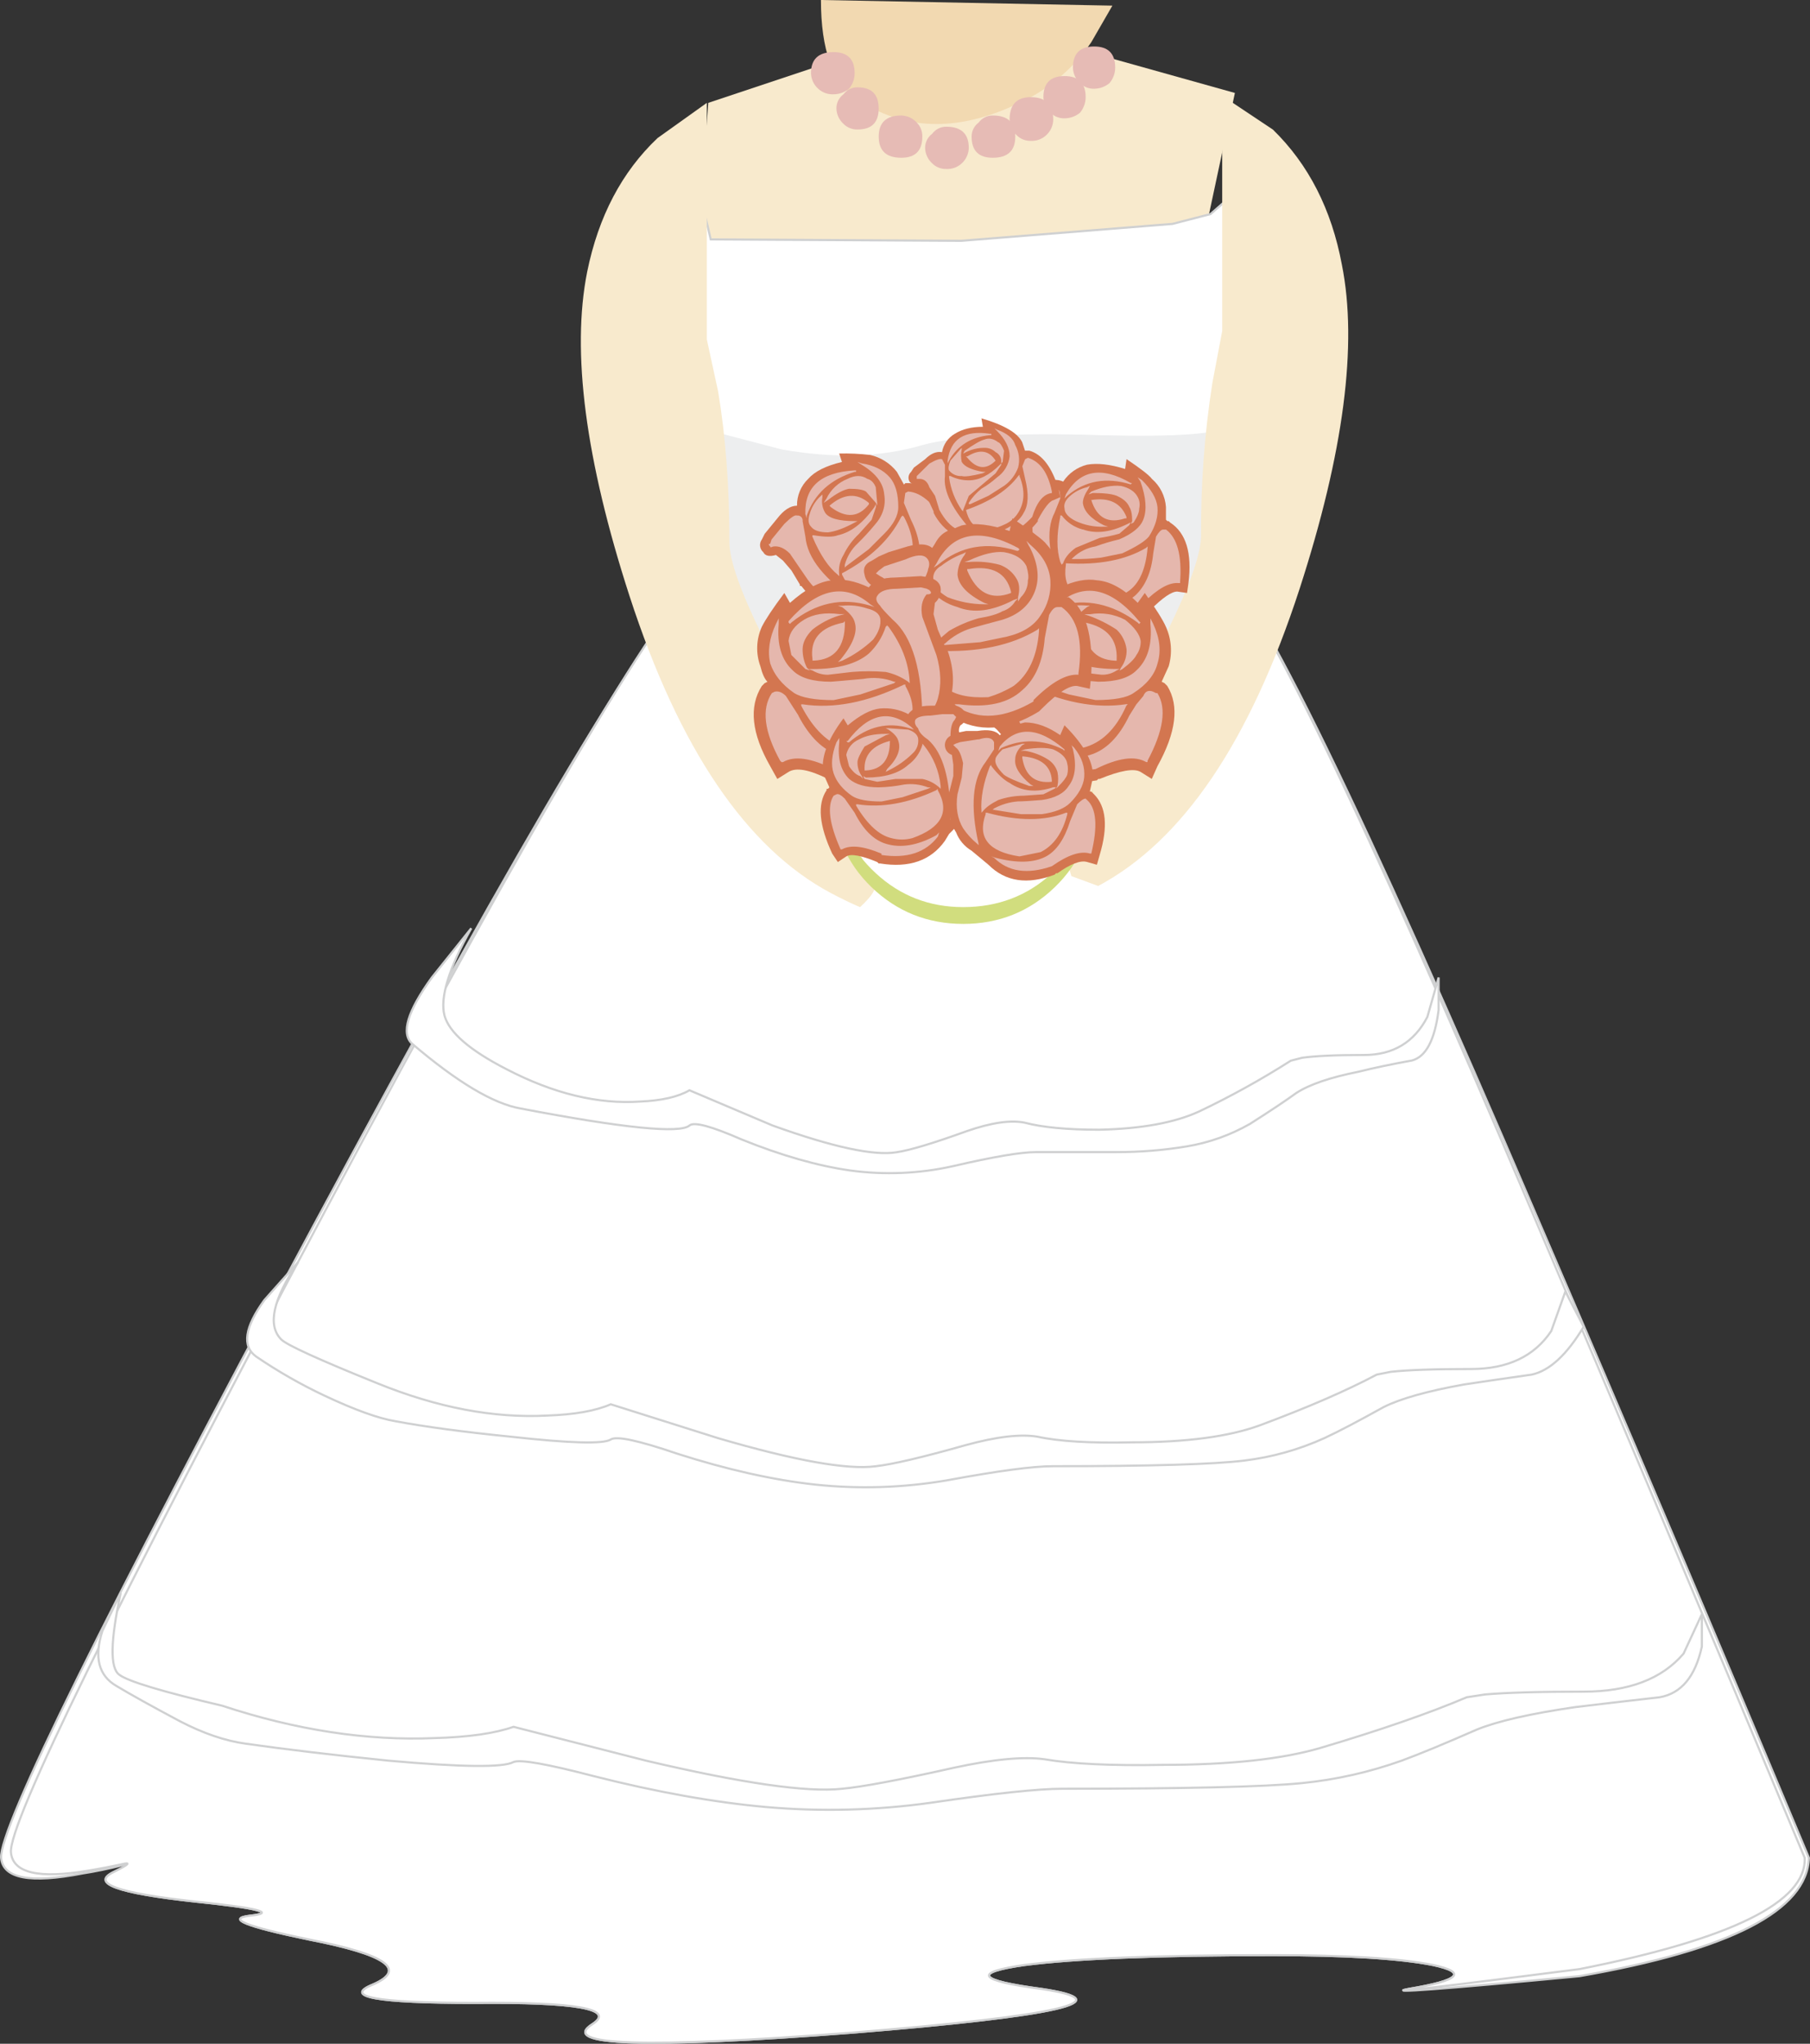
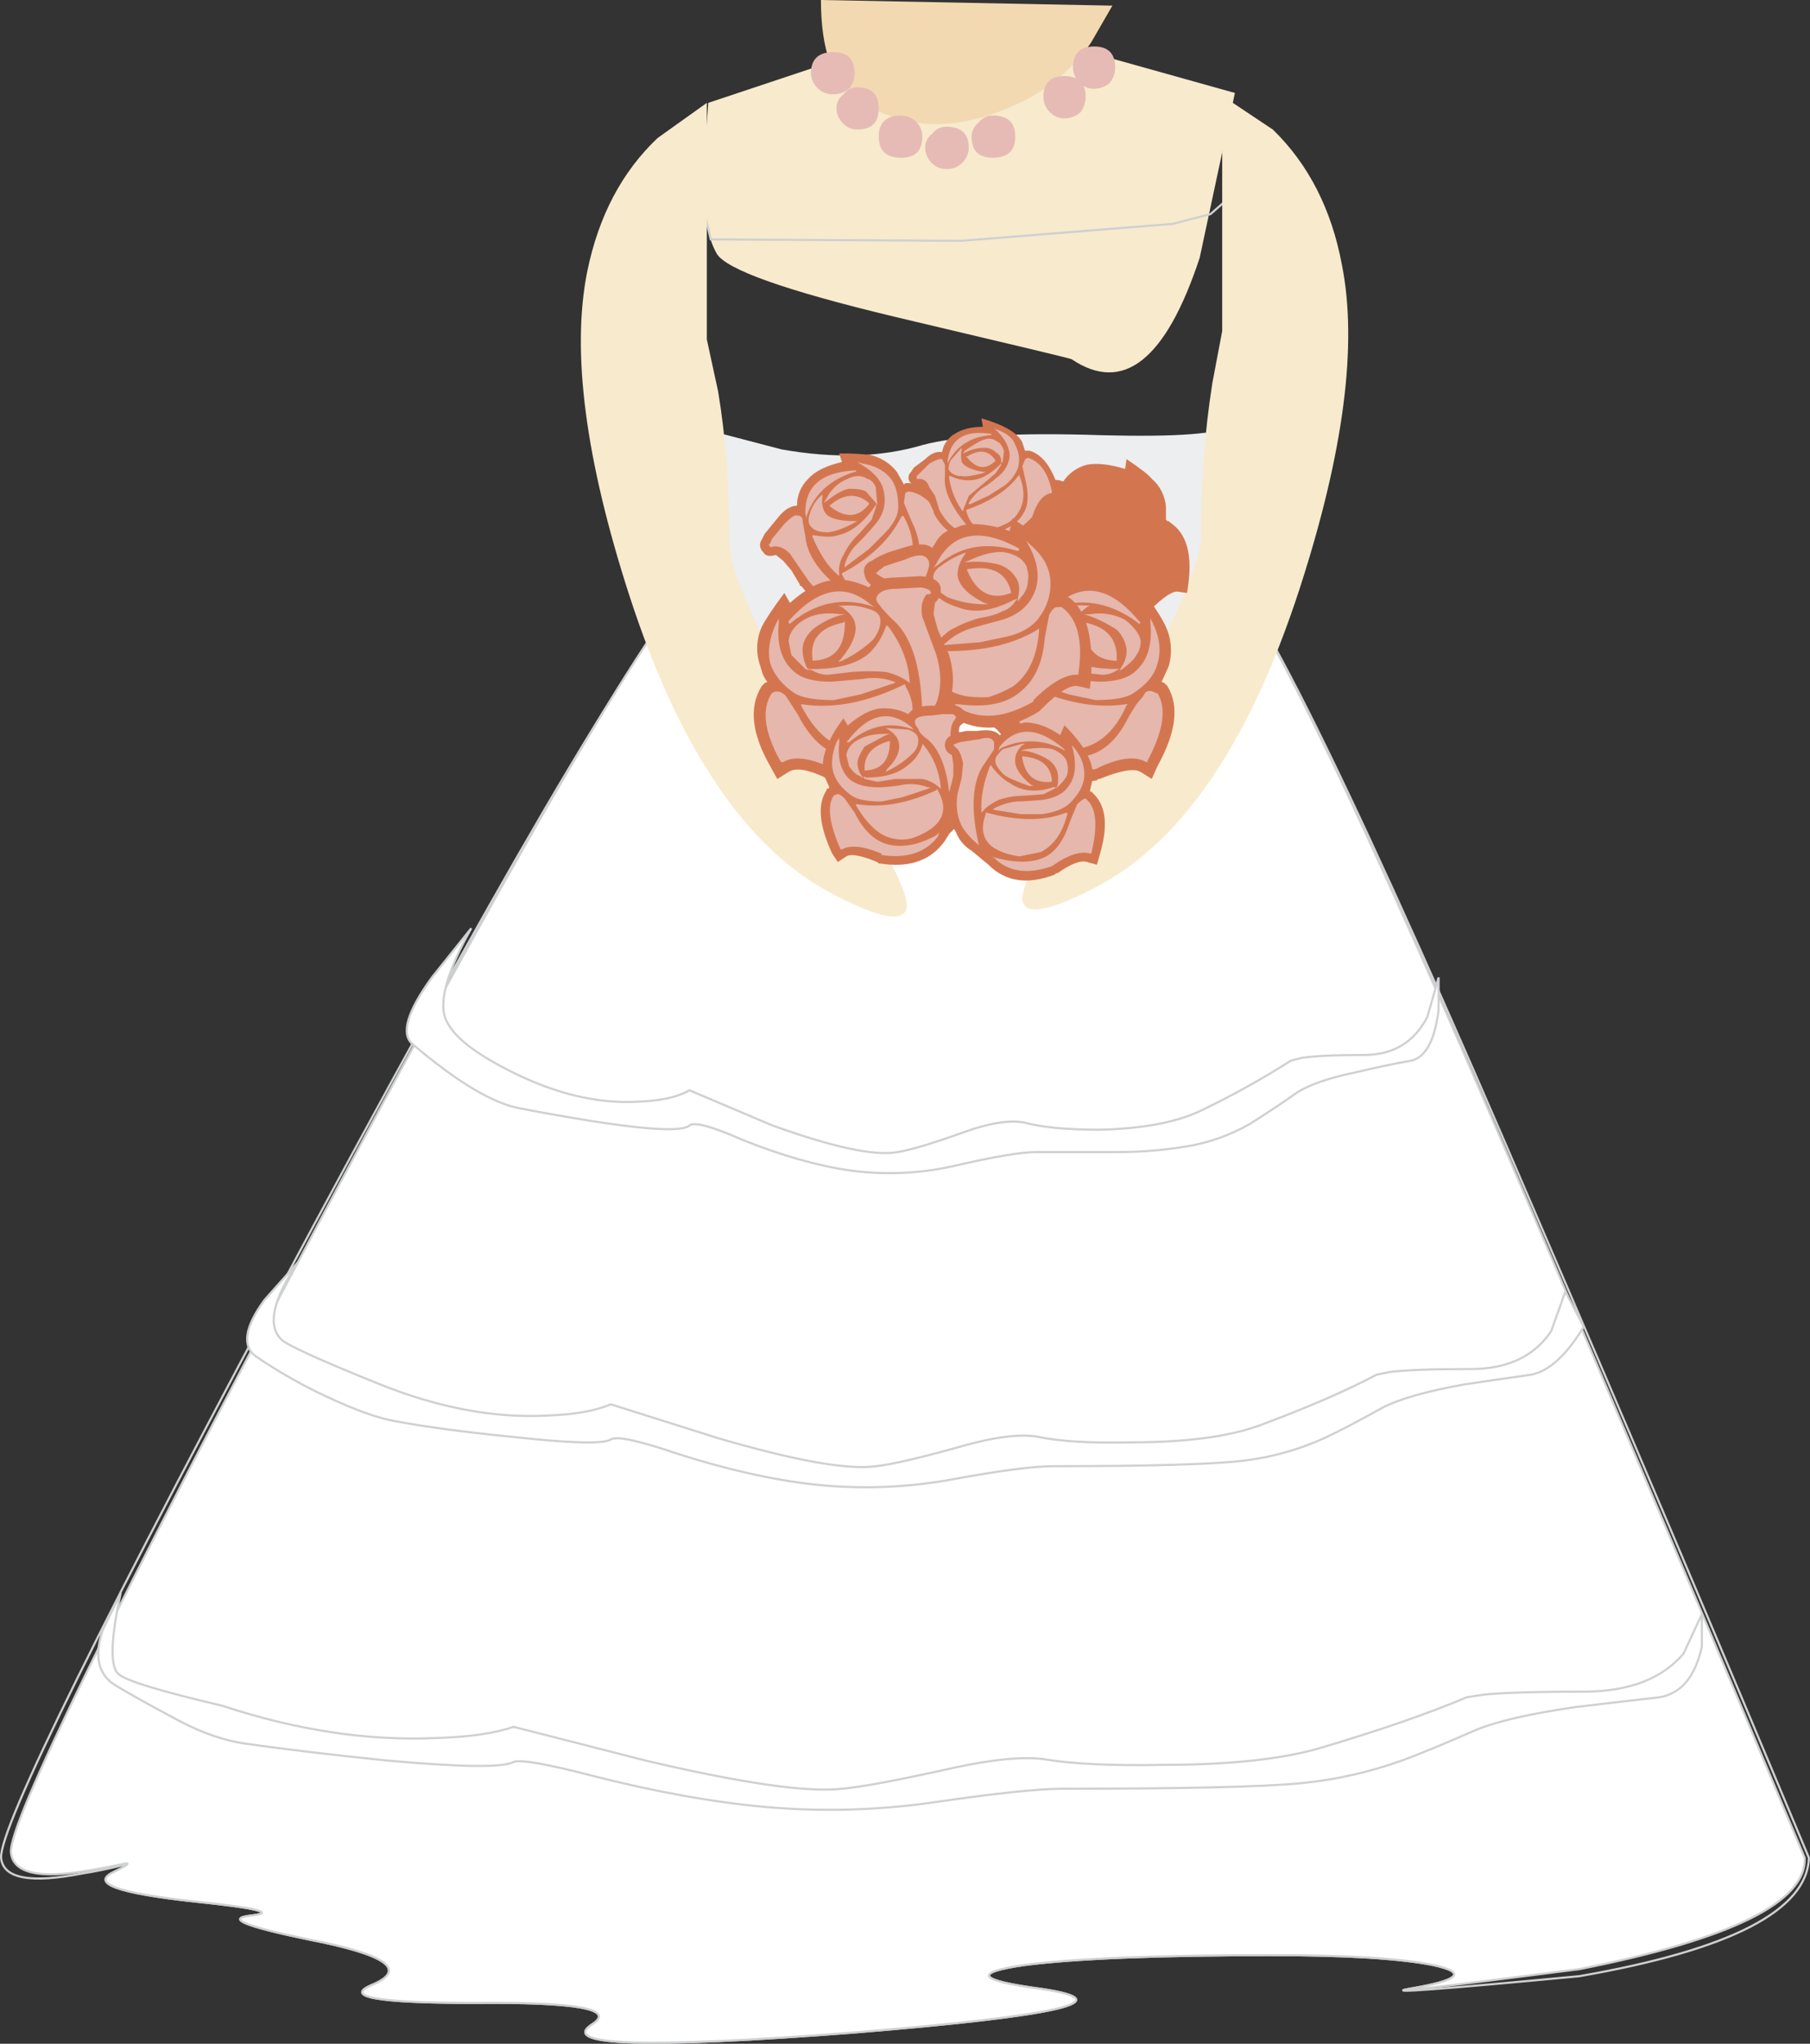
<svg xmlns="http://www.w3.org/2000/svg" version="1.0" id="Layer_1" x="0px" y="0px" viewBox="0 0 845.03 953.76" enable-background="new 0 0 845.03 953.76" xml:space="preserve">
  <rect x="0" y="0" width="845.03" height="953.76" fill="#333333" stroke="none" />
  <title>wedding1_0018</title>
  <path fill="#F8EACD" d="M330.68,48l-2,27.61c-0.873,20.16,1.1,34.403,5.92,42.73c4.38,7.447,32.207,17.307,83.48,29.58  c53.947,12.72,81.347,19.287,82.2,19.7c24.1,16.213,44.04,0.437,59.82-47.33l16.43-76.91L499,21.69l-101.27,3.95L330.68,48z" />
  <path fill="#F2D9B1" d="M519.34,2.63L383.27,0c0,23.227,5.477,38.56,16.43,46c21.913,14.9,46.893,15.777,74.94,2.63  c14.091-6.19,26.162-16.21,34.84-28.92L519.34,2.63z" />
-   <path fill="#FFFFFF" d="M565.35,99.91l-17.75,4.6L449,112.4l-117-0.66l-7.23-30.89l-7.89-1.31l-8.55,36.81  c-3.067,13.147-1.313,33.303,5.26,60.47c8.246,31.746,12.006,64.491,11.17,97.28c-18.84,12.713-78.217,111.973-178.13,297.78  C48.47,754.627-0.17,853,0.71,867c0.86,9.653,13.567,12.07,38.12,7.25c5.7-0.873,12.053-2.187,19.06-3.94  c3.067-0.44,1.533,0.657-4.6,3.29c-10.953,5.26,1.753,9.86,38.12,13.8c29.333,3.067,37.88,5.257,25.64,6.57  c-11.393,1.333-2.19,5.057,27.61,11.17c35.933,7.013,45.793,14.013,29.58,21c-14,5.693,1.777,8.543,47.33,8.55  c47.767-0.44,66.173,2.847,55.22,9.86c-15.773,10.08,24.763,11.393,121.61,3.94c96.847-7.887,126.207-14.68,88.08-20.38  c-29.8-3.947-32.43-7.67-7.89-11.17c23.667-3.067,62.23-4.6,115.69-4.6c34.62,0,59.6,1.533,74.94,4.6  c16.213,3.507,12.49,7.23-11.17,11.17c-11.833,2.193,14.68,0.22,79.54-5.92c70.54-12.24,106.25-30.637,107.13-55.19  c-43.813-104.727-86.323-204.853-127.53-300.38c-81.073-189.333-130.373-290.333-147.9-303c0.473-28.067,5.297-60.94,14.47-98.62  c5.26-23.227,3.947-42.507-3.94-57.84c-2.469-3.459-3.842-7.581-3.94-11.83v-4.6L565.35,99.91z" />
  <path fill="none" stroke="#CFD0D1" d="M565.16,99.9l10.52-9.2v4.6c0.098,4.249,1.471,8.371,3.94,11.83  c7.887,15.333,9.2,34.613,3.94,57.84c-9.2,37.687-14.02,70.553-14.46,98.6c17.527,12.707,66.827,113.707,147.9,303  c41.193,95.553,83.7,195.697,127.52,300.43c-0.873,24.54-36.587,42.947-107.14,55.22c-64.853,6.133-91.367,8.107-79.54,5.92  c23.667-3.947,27.387-7.66,11.16-11.14c-15.333-3.067-40.313-4.6-74.94-4.6c-53.46,0-92.023,1.533-115.69,4.6  c-24.54,3.507-21.91,7.23,7.89,11.17c38.127,5.7,8.767,12.493-88.08,20.38c-96.847,7.447-137.383,6.133-121.61-3.94  c10.953-7.073-7.447-10.377-55.2-9.91c-45.573,0-61.35-2.85-47.33-8.55c16.213-7.013,6.353-14.013-29.58-21  c-29.8-6.133-39.003-9.857-27.61-11.17c12.273-1.333,3.727-3.523-25.64-6.57c-36.373-3.947-49.083-8.547-38.13-13.8  c6.133-2.627,7.667-3.723,4.6-3.29c-7.013,1.753-13.367,3.067-19.06,3.94c-24.527,4.8-37.23,2.38-38.11-7.26  c-0.873-14,47.77-112.38,145.93-295.14c99.913-185.807,159.29-285.063,178.13-297.77c0.837-32.792-2.923-65.541-11.17-97.29  c-6.573-27.167-8.327-47.323-5.26-60.47l8.55-36.81l7.89,1.31l7.23,30.89l117,0.66l98.6-7.89L565.16,99.9z" />
  <path fill="#FFFFFF" d="M569.3,262.27l-238-2v3.29c-19.253,12.727-79.057,113.307-179.41,301.74  C53.297,750.667,4.437,850.363,5.31,864.39c0.873,9.64,12.923,12.49,36.15,8.55c5.26-0.873,10.957-1.97,17.09-3.29  c2.627-0.44,0.873,0.873-5.26,3.94c-10.953,5.26,1.753,9.86,38.12,13.8c29.333,3.067,37.88,5.257,25.64,6.57  c-11.393,1.333-2.19,5.057,27.61,11.17c35.933,7.013,45.793,14.013,29.58,21c-14,5.693,1.777,8.543,47.33,8.55  c47.767-0.44,66.173,2.847,55.22,9.86c-15.773,10.08,24.763,11.393,121.61,3.94c96.847-7.887,126.207-14.68,88.08-20.38  c-29.8-3.947-32.43-7.67-7.89-11.17c23.667-3.067,62.23-4.6,115.69-4.6c34.62,0,59.6,1.533,74.94,4.6  c16.213,3.507,12.49,7.23-11.17,11.17c-11.833,2.193,14.68-0.873,79.54-9.2c70.993-14,106.05-31.31,105.17-51.93  c-43.84-104.707-86.133-204.823-126.88-300.35C635.247,376.873,586.387,275.863,569.3,263.59v-1.31V262.27z" />
  <path fill="none" stroke="#CFD0D1" d="M569.1,262.26v1.31c17.093,12.273,65.953,113.273,146.58,303  c40.76,95.553,83.05,195.697,126.87,300.43c0.873,20.593-34.183,37.903-105.17,51.93c-64.853,8.327-91.367,11.393-79.54,9.2  c23.667-3.94,27.387-7.65,11.16-11.13c-15.333-3.067-40.313-4.6-74.94-4.6c-53.46,0-92.023,1.533-115.69,4.6  c-24.54,3.507-21.91,7.23,7.89,11.17c38.127,5.7,8.767,12.493-88.08,20.38c-96.847,7.447-137.383,6.133-121.61-3.94  c10.953-7.073-7.447-10.377-55.2-9.91c-45.573,0-61.35-2.85-47.33-8.55c16.213-7.013,6.353-14.013-29.58-21  c-29.8-6.133-39.003-9.857-27.61-11.17c12.273-1.333,3.727-3.523-25.64-6.57c-36.373-3.947-49.083-8.547-38.13-13.8  c6.133-3.067,7.887-4.38,5.26-3.94c-6.133,1.333-11.83,2.43-17.09,3.29c-23.227,3.947-35.277,1.097-36.15-8.55  c-0.873-14,47.987-113.693,146.58-299.08c100.367-188.467,160.19-289.053,179.47-301.76v-3.29L569.1,262.26z" />
  <path fill="#EDEEEF" d="M334.63,201.8l-1.31,82.82l21.68,40.1c47.767,4.38,74.28,5.913,79.54,4.6  c65.293-11.833,104.077-21.913,116.35-30.24c8.767-6.133,16.873-26.073,24.32-59.82c7.013-33.74,6.793-47.323-0.66-40.75  c-4.82,3.947-24.76,5.48-59.82,4.6c-39.88-1.333-67.927,0.2-84.14,4.6c-19.28,5.693-41.19,6.36-65.73,2L334.63,201.8z" />
  <path fill="#F8EACD" d="M330,48l-23,16.42c-16.667,15.773-27.623,36.59-32.87,62.45c-7.42,37.247-0.84,87.64,19.74,151.18  c23.227,71.427,54.56,117.66,94,138.7c23.227,12.267,35.06,14.24,35.5,5.92c0-6.133-7-20.8-21-44  c-41.22-67.113-61.83-108.98-61.83-125.6c0-25.853-1.753-49.297-5.26-70.33L330,158.42V48z" />
  <path fill="#F8EACD" d="M594.27,60.47L570.61,44.7v109.77L566,178.79c-3.659,23.487-5.418,47.23-5.26,71  c0,17.093-20.597,58.943-61.79,125.55c-14.46,23.227-21.69,37.893-21.69,44c0.44,8.327,12.273,6.353,35.5-5.92  c39.44-21.033,70.773-67.267,94-138.7c20.593-63.54,27.167-113.937,19.72-151.19C621.66,97.71,610.923,76.69,594.27,60.47z" />
  <path fill="#E6BBB5" d="M399,34.18c0-6.573-3.287-9.86-9.86-9.86c-7.013,0-10.52,3.287-10.52,9.86c0.08,2.773,1.304,5.39,3.38,7.23  c1.946,1.804,4.541,2.739,7.19,2.59c2.643-0.005,5.201-0.935,7.23-2.63C398.088,39.345,399,36.803,399,34.18z" />
  <path fill="#E6BBB5" d="M410.22,50.61c0-6.573-3.287-9.86-9.86-9.86c-2.583-0.028-5.025,1.18-6.57,3.25  c-2.085,1.537-3.308,3.98-3.29,6.57c0.057,2.76,1.247,5.374,3.29,7.23c1.734,1.745,4.111,2.697,6.57,2.63  C406.933,60.457,410.22,57.183,410.22,50.61z" />
  <path fill="#E6BBB5" d="M430.6,63.76c0.075-2.455-0.866-4.831-2.6-6.57c-1.856-2.043-4.47-3.233-7.23-3.29  c-7.013,0-10.52,3.287-10.52,9.86s3.507,9.86,10.52,9.86C427.323,73.62,430.6,70.333,430.6,63.76z" />
  <path fill="#E6BBB5" d="M452.29,69c0-6.573-3.507-9.86-10.52-9.86c-2.59-0.018-5.033,1.205-6.57,3.29  c-2.085,1.537-3.308,3.98-3.29,6.57c0.057,2.76,1.247,5.374,3.29,7.23c1.734,1.745,4.111,2.697,6.57,2.63  c2.665,0.154,5.278-0.789,7.23-2.61C451.048,74.389,452.238,71.767,452.29,69z" />
  <path fill="#E6BBB5" d="M474,63.76c0-6.573-3.507-9.86-10.52-9.86c-2.59-0.018-5.033,1.205-6.57,3.29  c-2.085,1.537-3.308,3.98-3.29,6.57c0,6.573,3.287,9.86,9.86,9.86C470.493,73.62,474,70.333,474,63.76z" />
-   <path fill="#E6BBB5" d="M491.73,55.87c0-7.013-3.507-10.52-10.52-10.52c-6.573,0-9.86,3.507-9.86,10.52  c0.057,2.76,1.247,5.374,3.29,7.23c1.734,1.745,4.111,2.697,6.57,2.63c2.668,0.149,5.281-0.801,7.23-2.63  C490.483,61.244,491.673,58.63,491.73,55.87z" />
  <path fill="#E6BBB5" d="M506.85,45.36c0-6.573-3.287-9.86-9.86-9.86c-6.573,0-9.86,3.287-9.86,9.86  c0.057,2.76,1.247,5.374,3.29,7.23c1.736,1.748,4.118,2.7,6.58,2.63c2.643-0.005,5.201-0.935,7.23-2.63  C505.921,50.56,506.848,48.002,506.85,45.36z" />
  <path fill="#E6BBB5" d="M520.65,31.55c0-6.573-3.287-9.86-9.86-9.86c-6.573,0-9.86,3.287-9.86,9.86  c0.051,2.761,1.242,5.378,3.29,7.23c1.734,1.745,4.111,2.697,6.57,2.63c2.636-0.01,5.187-0.94,7.21-2.63  C519.702,36.754,520.64,34.196,520.65,31.55z" />
-   <path fill="#FFFFFF" d="M487.13,370.73L399,379.28l1.31,12.49c1.753,8.767,4.163,14.683,7.23,17.75  c2.627,2.627,1.313,6.57-3.94,11.83c-6.573,6.133-10.08,10.517-10.52,13.15c-0.44,5.26,6.133,11.177,19.72,17.75  c14.359,6.889,30.075,10.483,46,10.52c14.46,0,27.827-8.107,40.1-24.32l13.8-25l-12.49-4.6c-3.067-9.64-4.6-16.64-4.6-21  c0-2.627-1.313-6.133-3.94-10.52L487.13,370.73z" />
  <path fill="#D37650" d="M485.16,225.46l-8.55,2.63l-2.63,2c-1.698,1.206-2.685,3.178-2.63,5.26c0.873,2.193,2.187,3.507,3.94,3.94  c0.873,0.44,1.75,1.753,2.63,3.94l0.66,5.92l-0.65,7.85v0.66c0.658,6.488,3.168,12.649,7.23,17.75c1.753,2.193,4.82,4.603,9.2,7.23  l5.92,2.63l3.29,2c10.08,6.133,20.817,5.467,32.21-2l0.66-0.66h0.66c5.7-5.693,9.863-8.543,12.49-8.55l4.6,0.66l0.66-4.6  c1.753-14-1.097-23.423-8.55-28.27l-0.66-0.66H545l-0.66-0.66v-5.92c-0.349-5.084-2.714-9.818-6.57-13.15  c-1.333-1.753-5.277-4.82-11.83-9.2l-0.66,4.6c-7.013-2.193-12.93-2.86-17.75-2c-4.577,1.145-8.561,3.959-11.17,7.89  C493.713,223.47,489.98,223.707,485.16,225.46z" />
-   <path fill="#E5B7AD" d="M525.91,241.9v-0.66c-2.627-6.573-8.103-9.203-16.43-7.89c2.627,8.327,7.887,11.177,15.78,8.55h0.66   M523.29,226.78c-3.947-0.44-8.547,0.437-13.8,2.63l-1.31,1.31l2-0.66c5.26,0,8.983,0.437,11.17,1.31  c3.067,1.333,5.04,3.087,5.92,5.26c0.873,1.333,1.31,3.523,1.31,6.57l-0.66,1.31l1.31-0.66c1.753-2.627,2.63-4.817,2.63-6.57  c0.435-1.775,0.2-3.648-0.66-5.26c-1.333-2.627-3.963-4.38-7.89-5.26 M504.25,282.63l2,1.31c8.327,4.82,17.53,3.943,27.61-2.63  c6.573-6.573,12.05-9.64,16.43-9.2h0.66v-0.66c0.873-12.267-1.317-20.373-6.57-24.32H543c-0.873,0-1.97,1.097-3.29,3.29l-1.31,7.89  c-0.873,8.767-3.723,15.34-8.55,19.72c-5.26,4.38-13.147,6.133-23.66,5.26l-2-0.66 M497.62,262.91v0.66  c-1.747,11.847,4.837,17.323,19.75,16.43c3.27-0.774,6.383-2.107,9.2-3.94c5.26-3.507,8.327-10.3,9.2-20.38V255l-0.66,0.66  c-9.64,5.693-22.13,8.103-37.47,7.23 M500.27,260.89h0.66c4.393,0.071,8.786-0.149,13.15-0.66l9.86-2  c6.573-3.067,10.737-5.697,12.49-7.89c3.067-4.82,4.38-9.42,3.94-13.8c-0.44-3.947-2.85-8.11-7.23-12.49l-2-1.31l1.31,2  c2.627,7.447,3.063,13.363,1.31,17.75c-1.333,3.507-5.057,6.573-11.17,9.2c-3.776,0.881-7.496,1.987-11.14,3.31  c-3.955,0.659-7.62,2.492-10.52,5.26l-0.66,0.66 M505.53,247.12c-3.934-1.015-7.409-3.33-9.86-6.57H495v0.66  c-1.753,8.327-1.753,15.327,0,21l0.66,1.31l0.66-0.66c0.873-2.627,2.847-5.037,5.92-7.23l11.17-4.6c3.108-0.459,6.182-1.127,9.2-2  l4.6-3.94l0.66-1.31l-1.31,0.66c-7.887,3.947-14.887,4.823-21,2.63 M505.56,234.58c0-1.753,0.877-3.943,2.63-6.57l0.66-1.31  l-1.31,0.66c-3.219,0.731-6.174,2.337-8.54,4.64c-1.753,1.753-2.42,3.507-2,5.26c0,2.193,1.753,4.167,5.26,5.92  c4.121,1.883,8.622,2.783,13.15,2.63h2l-2-0.66c-6.133-3.067-9.42-6.573-9.86-10.52 M497,232.63l1.31-1.31  c8.327-7.013,18.187-8.767,29.58-5.26l0.66-0.66h-0.66c-13.587-7.887-23.667-6.133-30.24,5.26l-0.66,2 M478.58,232l-2,1.31  c-1.333,0-1.553,0.437-0.66,1.31l1.31,0.66c2.193,0.873,3.727,3.283,4.6,7.23l0.66,15.12c0.873,6.573,2.847,11.613,5.92,15.12  c2.118,2.576,4.824,4.607,7.89,5.92l0.66,0.66v-1.31c-7.447-17.527-8.98-30.453-4.6-38.78l2.63-6.57c0-2.193-0.22-3.507-0.66-3.94  c-0.873-0.873-3.503-0.653-7.89,0.66L478.58,232z" />
  <path fill="#D37650" d="M424.68,225.46h-2l-0.66,0.66l-3.29-5.92c-3.133-3.987-7.544-6.774-12.49-7.89  c-4.799-0.555-9.631-0.775-14.46-0.66l1.31,3.94c-7.447,1.753-12.707,4.383-15.78,7.89c-3.392,3.274-5.278,7.806-5.21,12.52  c-3.067,0-6.133,1.973-9.2,5.92l-5.9,7.21l-1.31,2.63c-1.357,1.844-1.07,4.421,0.66,5.92c0.873,1.753,2.847,2.19,5.92,1.31  l3.29,2.63l3.94,4.6l3.94,6.57v0.66h0.66c4.38,5.693,9.42,9.417,15.12,11.17c3.793,1.249,7.804,1.699,11.78,1.32l5.92-0.66h3.94  c11.393,0,20.157-6.353,26.29-19.06l0.66-0.66c1.333-8.327,3.523-12.927,6.57-13.8l4.6-2l-2.63-4.6  C440.67,232.467,433.447,225.9,424.68,225.46z" />
  <path fill="#E5B7AD" d="M393.13,267.53v0.66c5.26,10.953,13.807,12.05,25.64,3.29c2.766-1.929,4.841-4.695,5.92-7.89  c2.627-6.573,1.75-14.023-2.63-22.35l-0.66-0.66l-0.66,0.66C415.48,251.76,406.277,260.523,393.13,267.53 M377.35,270.82  c3.281,4.545,7.868,7.984,13.15,9.86c3.12,1.32,6.592,1.552,9.86,0.66H401l-0.66-0.66c-15.333-10.08-23.44-20.16-24.32-30.24  l-1.31-7.23c0.185-1.268-0.694-2.445-1.962-2.63c-0.222-0.032-0.447-0.032-0.668,0c-0.873-0.44-2.847,0.873-5.92,3.94l-5.92,7.23  l-0.66,2c-0.873,0-0.873,0.437,0,1.31c0,0.44,0.437,0.44,1.31,0c2.627-0.44,5.257,0.657,7.89,3.29l8.55,12.49 M408.88,235.34  l-0.66,1.31c-5.26,7.447-10.957,11.83-17.09,13.15c-2.193,0.873-5.917,0.873-11.17,0h-0.66v0.66  c3.507,8.327,7.45,14.243,11.83,17.75l0.66,0.66v-0.66c-0.402-3.205,0.303-6.451,2-9.2c1.775-3.708,4.227-7.052,7.23-9.86l5.92-6.57  l2-5.92v-1.31 M387.25,236.01l0.66,0.66c7.013,5.26,12.93,4.823,17.75-1.31v-0.66C399.967,229.88,393.83,230.317,387.25,236.01   M385.25,239.3c-1.309-2.168-1.775-4.741-1.31-7.23v-1.31l-1.33,1.24c-2.189,2.189-3.774,4.907-4.6,7.89  c-0.873,2.627-0.653,4.6,0.66,5.92c1.333,1.753,3.963,2.63,7.89,2.63c3.507-0.44,7.67-1.973,12.49-4.6l1.31-0.66H399  c-7.447,0-12.047-1.313-13.8-3.94 M399.66,219.52H399c-15.773,0.873-23.44,7.667-23,20.38l0.66,2v-1.31  c3.56-10.087,11.007-16.88,22.34-20.38h0.66v-0.66 M422.66,230.07l-0.66,4.6l3.29,7.89c3.947,7.887,5.043,14.887,3.29,21  c-2.193,6.573-8.11,12.05-17.75,16.43l-1.31,0.66h1.31c10.08,0,17.747-5.477,23-16.43c0.873-8.767,3.723-14.243,8.55-16.43  l0.66-0.66c-6.133-11.393-12.487-17.31-19.06-17.75l-1.31,0.66 M419.38,236.61c0-6.133-1.313-10.733-3.94-13.8  c-3.067-3.507-7.45-5.697-13.15-6.57l-2-0.66l2,1.31c6.573,3.947,10.08,8.547,10.52,13.8c0.873,5.26-0.66,10.08-4.6,14.46  c-2.48,2.985-5.113,5.839-7.89,8.55c-2.84,2.681-4.889,6.092-5.92,9.86v1.31l0.66-0.66l10.52-7.89l7.23-7.23  c4.38-4.38,6.57-8.543,6.57-12.49 M409.52,235.94v-1.31l-0.66-7.23c-0.873-2.193-2.187-3.507-3.94-3.94  c-2.627-1.753-5.693-1.753-9.2,0c-4.334,1.707-7.858,4.995-9.86,9.2l-1.31,2l2-1.31c3.947-3.067,7.233-4.82,9.86-5.26  c3.947,0,6.577,0.437,7.89,1.31l4.6,5.26L409.52,235.94z" />
  <path fill="#D37650" d="M458.21,195.23l0.66,3.94c-5.26,0-9.643,1.097-13.15,3.29c-3.131,1.84-5.296,4.962-5.92,8.54  c-2.627-0.44-5.257,0.657-7.89,3.29l-5.26,3.94l-1.31,2c-1.294,1.177-1.571,3.107-0.66,4.6c1.191,1.274,2.856,1.998,4.6,2l2,2  l4.6,9.86v0.66c2.196,4.389,5.622,8.045,9.86,10.52l8.55,2.63h4.6l2.63,0.66c8.767,1.753,16.433-1.533,23-9.86v-0.66  c3.067-5.693,5.477-8.76,7.23-9.2L495,232l-0.66-3.29c-3.067-10.52-7.667-16.657-13.8-18.41h-2l-1.31-3.94  C475.077,202.007,468.737,198.297,458.21,195.23z" />
  <path fill="#E5B7AD" d="M451.63,213H451l0.66,0.66c4.38,5.26,8.763,5.697,13.15,1.31c-3.067-4.82-7.45-5.487-13.15-2 M449,209  l-0.66,0.66l-4.6,5.26c-0.873,2.193-1.093,3.727-0.66,4.6c1.416,1.803,3.633,2.788,5.92,2.63c1.333,0.44,4.62,0.003,9.86-1.31  l1.31-0.66h-1.31c-5.26-0.873-8.547-2.407-9.86-4.6c-0.44-1.949-0.44-3.971,0-5.92V209 M462.15,203.08h0.66v-0.66h-0.66  c-11.833-1.753-18.407,2.41-19.72,12.49v1.31l0.66-1.31C447.037,207.897,453.39,203.953,462.15,203.08 M464.15,199.79l1.31,1.31  c3.947,3.947,5.92,7.89,5.92,11.83c-0.462,3.985-2.62,7.578-5.92,9.86c-2.227,1.992-4.649,3.755-7.23,5.26  c-2.325,1.846-4.325,4.066-5.92,6.57v0.66h0.66l8.55-3.94l7.23-4.6c3.008-2.116,5.299-5.099,6.57-8.55  c0.914-3.53,0.442-7.277-1.32-10.47c-0.873-3.067-3.723-5.477-8.55-7.23l-1.31-0.66 M467.43,216.92v-0.66l-0.66,0.66  c-4.82,4.82-9.64,7.23-14.46,7.23c-2.968,0.016-5.897-0.67-8.55-2h-0.66v0.66c0.756,5.454,2.777,10.656,5.9,15.19l0.66,0.66V238  l2.63-6.57l12.49-10.52l2.63-3.94 M466.1,206.45c-2.193-1.753-4.383-2.19-6.57-1.31c-1.753,0.44-4.82,2.193-9.2,5.26l-0.66,1.31  L451,211c2.653-1.331,5.582-2.016,8.55-2c1.954-0.085,3.856,0.638,5.26,2c1.738,0.848,2.781,2.672,2.63,4.6v0.66l0.66-0.66  l0.66-5.26c-0.873-2.193-1.75-3.507-2.63-3.94 M477.3,217.57l1.31,5.92c1.753,7.013,1.533,12.273-0.66,15.78  c-2.193,4.38-7.453,7.887-15.78,10.52h-1.31l1.31,0.66c6.573,0.873,13.147-2.193,19.72-9.2c2.193-7.013,5.26-10.737,9.2-11.17v-0.66  c-1.753-8.767-5.477-14.027-11.17-15.78l-1.31,0.66l-1.31,3.29 M475.99,222.19v-0.66l-0.66,0.66C470.49,228.73,462.38,234,451,238  c2.193,9.2,8.33,11.39,18.41,6.57c2.441-1.144,4.497-2.971,5.92-5.26c3.067-4.82,3.287-10.517,0.66-17.09 M439.84,214.33  c-0.873-0.44-2.847,0.227-5.92,2l-5.92,5.85v1.31h1.31c2.193,0,3.727,1.313,4.6,3.94l2.63,3.94l2,6.57  c2.627,4.82,5.477,7.887,8.55,9.2c2.179,1.322,4.681,2.014,7.23,2h0.66l-0.66-0.66c-9.64-10.52-14.023-19.283-13.15-26.29v-5.26  L439.84,214.33z" />
-   <path fill="#D1DD7E" d="M491.07,407.54c-11.38,10.52-25.183,15.78-41.41,15.78c-15.773,0-29.357-5.26-40.75-15.78  c-11.833-10.953-18.187-24.1-19.06-39.44l-0.66,3.9c0,16.667,5.917,30.69,17.75,42.07c11.833,11.38,26.077,17.077,42.73,17.09  c16.667,0,30.91-5.697,42.73-17.09s17.733-25.417,17.74-42.07v-3.9C508.82,383.88,502.463,397.027,491.07,407.54z" />
  <path fill="#D37650" d="M481.87,269.5l-11.17-0.66l-4.6,0.66c-3.067,0.873-4.82,2.407-5.26,4.6c-0.44,2.627,0.657,5.037,3.29,7.23  c0.876,1.644,0.876,3.616,0,5.26c0.137,2.563-0.565,5.101-2,7.23c-0.774,3.27-2.107,6.383-3.94,9.2v0.66  c-3.067,8.767-3.287,16.873-0.66,24.32c1.116,4.946,3.903,9.357,7.89,12.49l5.26,5.92l2.63,4.6  c8.327,11.833,21.253,16.217,38.78,13.15l0.66-0.66h0.66c9.64-3.947,15.993-5.043,19.06-3.29l5.26,3.29l2.63-5.92  c8.767-15.773,10.3-28.263,4.6-37.47l-1.31-1.31l-1.31-0.66l3.29-7.23c1.759-6.098,1.294-12.622-1.31-18.41  c-1.333-3.067-4.62-8.327-9.86-15.78l-3.29,4.6c-6.573-6.573-12.927-10.08-19.06-10.52c-4.82-0.873-10.517,0.223-17.09,3.29  C492.827,271.03,488.443,269.5,481.87,269.5z" />
  <path fill="#E5B7AD" d="M476.61,345.75l1.31,2c7.013,9.64,18.187,13.363,33.52,11.17c10.52-5.26,18.407-6.357,23.66-3.29h0.66V355  c7.447-14,8.98-24.517,4.6-31.55h-0.66l-1.31-0.66c-2.193-0.873-3.727-0.207-4.6,2l-3.29,3.94l-3.29,5.26  c-4.807,10.007-10.937,16.12-18.39,18.34c-8.767,2.627-18.847,0.873-30.24-5.26l-2-1.31 M493.7,282l-2,1.31l2.63-0.66  c12.707-3.507,24.977-0.877,36.81,7.89l0.66,0.66l0.66-0.66l-0.66-0.66C518.673,274.107,505.973,271.48,493.7,282 M477.92,319.47  v0.66c-7.447,13.14-2.42,22.763,15.08,28.87c4.117,0.876,8.373,0.876,12.49,0c8.767-2.193,15.56-8.767,20.38-19.72l0.66-0.66h-0.66  c-14.46,2.193-30.237-0.873-47.33-9.2h-0.66 M481.82,318.11l1.31,0.66l15.87,5.29l12.49,2.63c8.767,0,14.683-1.097,17.75-3.29  c6.133-3.947,9.857-8.547,11.17-13.8c1.753-5.693,1.087-11.83-2-18.41l-1.31-2.63v2.63c0.873,9.64-1.317,16.87-6.57,21.69  c-3.507,3.507-9.423,5.26-17.75,5.26c-0.44,0-5.26-0.437-14.46-1.31c-5.066-0.937-10.291-0.484-15.12,1.31h-1.31 M486.49,291.85  l-0.66,0.66c-6.147,8.327-9.423,16.873-9.83,25.64l-0.66,0.66l1.31-0.66c2.193-2.193,5.7-3.727,10.52-4.6  c5.251-0.439,10.529-0.439,15.78,0l11.17,1.31c2.563,0.137,5.101-0.565,7.23-2l1.31-0.66h-1.31c-11.833,0-20.597-2.41-26.29-7.23  c-3.507-2.627-6.357-6.79-8.55-12.49v-0.66 M500.97,290.51c0.873-2.193,3.063-4.603,6.57-7.23l1.31-0.66h-1.31  c-4.23-0.397-8.497,0.072-12.54,1.38c-3.067,0.873-4.82,2.407-5.26,4.6c-0.873,3.507,0.223,6.793,3.29,9.86  c2.193,2.627,6.793,5.913,13.8,9.86l2,0.66l-1.31-1.31c-5.26-7.447-7.45-13.143-6.57-17.09 M506.87,290.58l-0.66-0.66v0.66  c0,11.393,4.82,17.31,14.46,17.75h0.66v-0.66C521.77,298.47,516.95,292.773,506.87,290.58 M506.21,286.64l2,0.66  c4.632,1.652,9.047,3.858,13.15,6.57c2.54,2.451,4.163,5.698,4.6,9.2c0.14,3.069-0.789,6.091-2.63,8.55l-0.66,1.31l1.31-0.66  c3.507-2.627,5.697-4.817,6.57-6.57c1.374-1.909,2.077-4.219,2-6.57c-0.44-3.067-2.85-6.353-7.23-9.86  c-5.036-2.666-10.813-3.59-16.43-2.63h-2.63 M481.94,274.81l-11.17-0.66l-3.29,0.66l-1.31,0.66l1.31,2c2.193,2.193,2.86,5.7,2,10.52  c-0.038,2.751-0.723,5.454-2,7.89l-3.94,9.86c-3.067,7.447-3.287,14.24-0.66,20.38c1.218,4.216,3.477,8.057,6.57,11.17l0.66,0.66  v-1.31c0-23.667,4.6-39.443,13.8-47.33l5.92-6.57c1.333-2.193,1.77-3.727,1.31-4.6c-0.92-2.253-4.01-3.38-9.27-3.38L481.94,274.81z" />
  <path fill="#D37650" d="M435.2,255.7c-2.627-2.193-7.227-2.193-13.8,0l-6.57,2l-4.6,2l-3.29,2c-3.067,1.333-4.163,3.523-3.29,6.57  c0.44,2.627,2.193,4.6,5.26,5.92c0.44,0,1.317,1.533,2.63,4.6l0.66,7.23c0.878,3.228,0.878,6.632,0,9.86v1.31  c0.873,8.767,3.723,16.217,8.55,22.35c3.459,3.438,7.45,6.295,11.82,8.46l7.23,3.29l4.6,3.29c12.267,7.447,25.85,6.57,40.75-2.63  l1.31-1.31c7.447-7.447,12.923-10.953,16.43-10.52l5.92,1.31l0.66-6.57c0.873-18.407-2.633-30.457-10.52-36.15h-1.31l-0.66-0.66  h-1.31l0.66-7.89c-0.873-6.133-3.723-11.83-8.55-17.09c-2.193-2.193-7.233-5.917-15.12-11.17l-1.31,5.92  c-8.767-3.067-16.217-3.943-22.35-2.63C442.867,247.377,438.267,250.88,435.2,255.7z" />
  <path fill="#E5B7AD" d="M489.76,287.25l-2,10.52c-0.873,10.953-4.38,19.06-10.52,24.32c-6.573,6.133-16.433,8.323-29.58,6.57h-2  L447,330c10.08,6.133,21.913,5.257,35.5-2.63v-0.66c8.327-8.327,15.327-12.27,21-11.83v-0.68c2.193-15.333-0.437-25.63-7.89-30.89  h-2c-1.333,0-2.647,1.313-3.94,3.94 M485.07,294.48v-1.31l-0.66,0.66c-12.267,7.447-28.043,10.733-47.33,9.86h-0.66v0.66  c-1.753,14.9,6.58,21.9,25,21c4.149-1.249,8.123-3.016,11.83-5.26c7.013-5.26,10.957-13.807,11.83-25.64 M480.56,255  c4.38,8.327,5.047,15.777,2,22.35c-2.627,5.693-7.447,9.637-14.46,11.83c-6.573,1.753-11.393,3.067-14.46,3.94  c-4.669,1.406-8.946,3.882-12.49,7.23l-1.31,0.66h1.31l16.43-1.31l12.42-2.59c7.447-1.753,12.707-5.04,15.78-9.86  c3.374-4.786,4.998-10.588,4.6-16.43c-0.44-6.133-3.507-11.61-9.2-16.43l-2-2l1.31,2.63 M452.22,265.54h-0.66v0.66  c4.433,10.533,11.247,14.047,20.44,10.54v-0.66c-2.193-8.767-8.767-12.273-19.72-10.52 M450.28,262.27h2  c4.859-0.399,9.751,0.044,14.46,1.31c3.335,1.17,6.136,3.502,7.89,6.57c1.333,2.193,1.553,5.043,0.66,8.55v2l1.31-2  c2.139-2.063,3.33-4.919,3.29-7.89c0.44-1.333,0.22-3.523-0.66-6.57c-1.753-3.507-5.26-5.697-10.52-6.57  c-4.38-0.44-9.857,0.873-16.43,3.94L450.28,262.27 M434.5,275.42l-0.66-0.66v0.66c-3.067,10.08-3.067,19.283,0,27.61l0.66,1.31V303  c1.333-2.193,4.183-5.043,8.55-8.55c4.33-2.552,8.967-4.541,13.8-5.92c5.26-0.873,8.983-1.97,11.17-3.29  c2.473-0.752,4.581-2.39,5.92-4.6l1.31-1.31l-2,0.66c-10.08,5.26-18.843,6.357-26.29,3.29c-4.853-1.335-9.2-4.081-12.49-7.89   M439.07,264.22c-2.627,1.753-3.723,3.943-3.29,6.57c0,2.627,2.19,5.257,6.57,7.89c5.467,2.164,11.29,3.29,17.17,3.32h2l-2-0.66  c-7.887-3.947-12.05-8.33-12.49-13.15c0.095-3.338,1.247-6.559,3.29-9.2l0.66-1.31l-1.31,0.66c-3.792,1.416-7.341,3.414-10.52,5.92   M435.86,264.92l2-1.31c10.52-8.767,22.79-10.957,36.81-6.57h0.66l0.66-0.66l-0.66-0.66c-18-9.64-30.71-7.23-38.13,7.23l-1.31,2   M412.89,264.29l-2.63,2l-1.31,1.31l2,1.31c3.067,1.333,5.04,4.183,5.92,8.55l1.31,8.55l-0.66,10.52  c0.688,6.994,3.433,13.626,7.89,19.06c2.547,3.441,5.945,6.16,9.86,7.89l1.31,0.66l-0.66-1.31c-9.2-21.473-11.173-37.907-5.92-49.3  c2.193-4.38,3.29-7.01,3.29-7.89c0.873-2.193,0.653-3.947-0.66-5.26c-1.753-1.753-5.04-1.533-9.86,0.66L412.89,264.29z" />
  <path fill="#D37650" d="M429.94,268.85l-11.83,0.66c-6.133,0-10.297,1.533-12.49,4.6c-6.573-3.067-12.27-4.163-17.09-3.29  c-5.7,0.44-12.273,3.947-19.72,10.52l-2.63-4.6c-5.26,7.013-8.767,12.273-10.52,15.78c-2.62,5.814-2.857,12.423-0.66,18.41  c0.873,3.507,1.97,5.917,3.29,7.23l-1.31,0.66l-1.31,1.31c-6.133,9.64-4.82,22.13,3.94,37.47l3.29,5.92l5.26-3.29  c3.507-2.193,9.643-1.097,18.41,3.29h0.66l1.31,0.66c17.093,3.067,30.02-1.317,38.78-13.15l2.63-4.6l5.26-5.92  c3.416-3.618,6.092-7.867,7.88-12.51c2.627-7.447,2.407-15.553-0.66-24.32l-0.66-0.66l-3.94-9.2l-2-7.23l0.66-5.26  c2.054-1.803,3.046-4.529,2.63-7.23c-0.44-2.193-2.193-3.727-5.26-4.6L429.94,268.85z" />
  <path fill="#E5B7AD" d="M394.45,290.54v-0.66l-0.66,0.66c-10.953,2.193-15.773,7.89-14.46,17.09v0.66H380  c9.64-0.44,14.46-6.357,14.46-17.75 M405,284c-3.8-1.297-7.838-1.744-11.83-1.31h-2l2,0.66c3.507,2.627,5.48,5.037,5.92,7.23  c1.333,4.38-0.857,10.077-6.57,17.09l-1.31,1.31l2-0.66c5.312-2.499,10.193-5.828,14.46-9.86c2.627-3.507,3.723-6.793,3.29-9.86  c-0.44-2.193-2.413-3.727-5.92-4.6 M372.83,334l-5.92-9.2c-1.753-1.753-3.507-2.42-5.26-2l-1.31,0.66  c-4.893,7.413-3.603,17.927,3.87,31.54l0.66,0.66h0.66c5.26-3.067,13.147-1.97,23.66,3.29c15.333,2.193,26.507-1.53,33.52-11.17  l1.31-2l-2,1.31c-12.267,6.133-22.347,7.887-30.24,5.26c-7.447-2.193-13.8-8.33-19.06-18.41 M374.72,328.68h-0.66v0.66  c5.7,10.953,12.493,17.527,20.38,19.72c4.372,0.439,8.778,0.439,13.15,0c17.527-6.133,22.567-15.773,15.12-28.92v-0.66h-0.66  C404.957,327.807,389.18,330.873,374.72,328.68 M363.55,288.58l-1.31,2.63c-3.067,6.573-3.943,12.71-2.63,18.41  c1.753,5.26,5.477,9.86,11.17,13.8c3.507,2.193,9.643,3.29,18.41,3.29l12.49-2.63l15.78-5.26l0.66-0.66h-0.66  c-4.603-1.779-9.61-2.24-14.46-1.33c-9.64,0.873-14.68,1.31-15.12,1.31c-8.327,0-14.243-1.753-17.75-5.26  c-5.26-4.82-7.45-12.05-6.57-21.69v-2.63 M414.17,291.85l-0.66,0.66c-1.548,4.756-4.26,9.049-7.89,12.49  c-5.693,4.82-14.457,7.23-26.29,7.23h-2l2,0.66c2.179,1.322,4.681,2.014,7.23,2l11.17-1.31c5.251-0.439,10.529-0.439,15.78,0  c3.782,0.804,7.362,2.369,10.52,4.6l0.66,0.66v-0.66c-0.46-8.787-3.75-17.343-9.87-25.67l-0.66-0.66 M375.38,289.22  c-4.38,2.627-6.79,5.913-7.23,9.86l1.31,6.57l6.57,6.57l2,0.66l-0.66-0.66l-0.66-0.66c-1.331-2.653-2.016-5.582-2-8.55  c0-3.067,1.533-6.133,4.6-9.2c3.718-2.948,7.954-5.176,12.49-6.57l2.63-0.66h-2.63c-6.573-0.873-12.05,0.003-16.43,2.63   M368.14,290.52l0.66,0.66l0.66-0.66c11.393-9.2,23.663-11.83,36.81-7.89l2,0.66l-2-1.31c-11.833-10.08-24.54-7.45-38.12,7.89v0.66   M429.94,274.1l-11.17,0.66c-4.82,0-7.887,1.097-9.2,3.29c-0.873,1.333-0.437,2.867,1.31,4.6c0.44,0.873,2.413,3.063,5.92,6.57  c9.2,7.887,13.8,23.663,13.8,47.33v1.31l0.66-0.66c3.507-4.38,5.697-8.103,6.57-11.17c1.753-6.133,1.533-12.927-0.66-20.38  l-6.57-17.75c-0.873-4.38-0.207-7.887,2-10.52c2.193,0,2.63-0.667,1.31-2l-1.31-0.66L429.94,274.1z" />
  <path fill="#D37650" d="M452.29,355.61l-3.94-12.49c-0.879-1.407-0.879-3.193,0-4.6c2.193-1.333,2.86-3.087,2-5.26  c0-1.753-1.313-3.067-3.94-3.94l-3.29-0.66l-3.94,0.66h-4.6c-5.26,0-8.767,1.313-10.52,3.94c-4.039-2.124-8.605-3.037-13.15-2.63  c-4.38,0.44-9.42,3.07-15.12,7.89l-2-3.29c-7.86,10.513-10.927,19.28-9.2,26.3l2.63,5.92l-0.66,0.66h-0.66v0.66  c-4.38,6.573-3.503,16.433,2.63,29.58l2.63,3.94l3.94-2.63c2.193-1.333,7.013-0.457,14.46,2.63l0.66,0.66h0.66  c13.587,2.193,23.667-1.313,30.24-10.52l2-3.29l4.6-4.6c2.72-2.776,4.748-6.154,5.92-9.86c1.753-5.26,1.533-11.397-0.66-18.41  L452.29,355.61z" />
  <path fill="#E5B7AD" d="M411.54,398.34V399c11.833,1.753,20.597-1.097,26.29-8.55l0.66-2l-1.31,1.31  c-8.787,4.827-16.677,6.153-23.67,3.98c-5.673-1.753-10.51-6.573-14.51-14.46l-4.6-6.57c-1.753-1.753-3.067-2.42-3.94-2l-1.31,0.66  c-3.067,4.82-1.97,13.153,3.29,25h0.66c3.947-2.193,10.083-1.527,18.41,2 M437.8,368.79v-0.69l-0.66,0.66  c-13.147,6.133-25.417,8.323-36.81,6.57h-0.63V376c5.26,8.767,10.737,13.807,16.43,15.12c3.228,0.877,6.632,0.877,9.86,0  c13.587-4.82,17.53-12.27,11.83-22.35 M430.59,347.08v0.66c-1.137,3.697-3.443,6.925-6.57,9.2c-4.38,3.947-10.953,5.92-19.72,5.92  l-1.31-0.66l0.66,1.31l5.92,1.31l8.55-1.31h12.48c2.936,0.581,5.661,1.942,7.89,3.94l0.66,0.66v-1.31  c-0.688-6.994-3.433-13.626-7.89-19.06l-0.66-0.66 M424,340.5l-9.2-0.66h-1.31l1.31,0.66c2.627,1.753,4.16,3.507,4.6,5.26  c1.333,3.947-0.42,8.33-5.26,13.15l-0.66,1.31l1.31-0.66c4.139-2.007,7.924-4.671,11.21-7.89c2.054-1.803,3.046-4.529,2.63-7.23  c-0.44-1.753-1.973-3.067-4.6-3.94 M403.65,359.56h0.66c7.447-0.44,11.17-5.04,11.17-13.8  C407.16,347.92,403.217,352.52,403.65,359.56 M395.1,352.33l1.31,5.26c1.753,2.627,3.507,4.16,5.26,4.6l1.33,1.31l-0.66-1.31  c-1.374-1.909-2.077-4.219-2-6.57c0-1.333,1.097-3.743,3.29-7.23l9.86-5.26l2-0.66h-2c-5.26,0-9.423,0.877-12.49,2.63  c-3.047,1.283-5.263,3.99-5.92,7.23 M395.74,346.41h0.66c8.767-7.447,18.19-9.637,28.27-6.57l2,0.66l-1.31-1.31  c-10.08-8.327-19.94-6.137-29.58,6.57h-0.68l0.66,0.66 M390.5,346.42c-2.193,5.693-2.63,10.513-1.31,14.46s4.17,7.453,8.55,10.52  c2.627,1.753,7.227,2.63,13.8,2.63l9.86-2l11.83-3.94l1.31-0.66h-1.31c-3.553-1.375-7.396-1.826-11.17-1.31  c-3.898,0.777-7.856,1.215-11.83,1.31c-6.133,0-10.733-1.313-13.8-3.94c-3.947-3.947-5.48-9.643-4.6-17.09v-2l-1.31,2 M449,357.59  l-5.26-13.8c0-3.947,0.667-6.577,2-7.89l0.66-1.31l-1.31-1.31h-5.29l-5.26,0.66c-3.947,0-6.357,0.667-7.23,2  c-0.44,1.333-0.003,2.647,1.31,3.94c0.44,1.753,1.973,3.507,4.6,5.26c7.013,6.133,10.52,18.403,10.52,36.81v0.66l0.66-0.66  c2.627-3.507,4.16-6.357,4.6-8.55C450.753,368.993,450.753,363.723,449,357.59z" />
  <path fill="#D37650" d="M466.75,343.13c-1.753-2.193-5.26-2.86-10.52-2H451l-3.29,0.66l-3.29,1.31  c-2.541,0.866-3.898,3.628-3.032,6.168c0.486,1.426,1.606,2.546,3.032,3.032l0.66,4.6v5.26l-2,7.89v0.66  c-0.873,7.013,0.223,12.93,3.29,17.75c1.377,3.581,3.925,6.591,7.23,8.54l7.89,6.57c7.887,7.887,18.183,9.42,30.89,4.6l0.66-0.66  h0.66c6.133-4.38,10.733-6.133,13.8-5.26l4.6,1.31l1.31-4.6c3.947-13.147,3.07-22.57-2.63-28.27l-1.31-1.31h-0.66l1.31-5.92  c0.873-7.013-3.51-15.347-13.15-25l-2,4.6c-5.7-3.947-11.177-5.92-16.43-5.92C474.147,338.053,470.078,340.121,466.75,343.13z" />
  <path fill="#E5B7AD" d="M498.3,379.94v-0.66h-0.66c-10.08,3.947-22.35,3.947-36.81,0h-0.66v0.66  c-3.947,10.953,1.313,17.527,15.78,19.72l9.86-2c6.133-3.067,10.297-8.983,12.49-17.75 M507.5,373.34l-0.66-0.66  c-0.873,0-2.187,0.877-3.94,2.63l-3.29,7.89c-2.627,8.327-6.35,13.803-11.17,16.43c-5.7,3.067-13.587,3.287-23.66,0.66l-2-0.66  l1.31,0.66c6.573,6.573,15.573,7.887,27,3.94c7.447-5.26,13.363-7.233,17.75-5.92h0.66c3.067-12.707,2.4-21.04-2-25 M500.27,347.67  l0.66,2c1.753,7.447,1.087,13.143-2,17.09c-2.193,3.507-6.357,5.697-12.49,6.57c-5.26,0.44-8.983,0.66-11.17,0.66  c-3.913,0.299-7.719,1.42-11.17,3.29l-0.66,0.66h0.66l12.49,2h9.86c6.133-0.873,10.517-2.627,13.15-5.26  c3.947-3.947,6.137-7.89,6.57-11.83c0.44-4.82-1.093-9.42-4.6-13.8l-1.31-1.31 M478.57,350.37c3.728,0.623,7.3,1.961,10.52,3.94  c2.21,1.339,3.848,3.447,4.6,5.92c0.442,2.168,0.442,4.402,0,6.57l-0.69,1.3l1.31-1.31c2.193-2.193,3.507-3.947,3.94-5.26  c0.439-1.726,0.439-3.534,0-5.26c-0.44-2.627-2.63-4.817-6.57-6.57c-3.067-0.873-7.45-0.873-13.15,0l-2,0.66h2 M477.27,353v0.66  c1.333,8.327,5.933,12.05,13.8,11.17v-0.66c-0.44-6.573-4.823-10.297-13.15-11.17h-0.66 M466.74,348.4l-0.66,2l1.31-1.31  c9.64-4.38,19.28-4.16,28.92,0.66l0.66,0.66v-0.71c-12.273-10.52-22.353-10.957-30.24-1.31 M468.04,349.7  c-2.193,2.193-3.29,3.727-3.29,4.6c-0.44,1.753,0.873,4.163,3.94,7.23c1.753,1.333,5.697,3.087,11.83,5.26h2l-1.31-0.66  c-5.26-4.38-7.67-8.323-7.23-11.83c0-2.193,1.097-4.383,3.29-6.57l1.31-0.66h-1.31l-9.2,2.63 M462.81,357.59v-0.66l-0.66,0.66  c-3.067,7.887-4.38,14.887-3.94,21v0.66l0.66-0.66c1.333-1.753,3.743-3.507,7.23-5.26c3.809-1.302,7.804-1.977,11.83-2l9.2-0.66  l5.26-2.63l0.66-0.66h-1.31c-7.887,2.627-14.68,1.96-20.38-2c-2.627-1.333-5.477-3.963-8.55-7.89 M456.89,345l-8.55,1.31l-2,0.66  l-1.31,0.66l1.31,1.31c1.333,0.873,2.43,3.283,3.29,7.23l-0.63,6.68l-2,7.89c-0.873,6.133,0.003,11.393,2.63,15.78  c1.83,2.714,4.043,5.15,6.57,7.23l0.66,0.66v-0.66c-3.947-17.527-2.85-30.237,3.29-38.13l3.94-5.92v-3.29  c-0.853-2.187-3.253-2.623-7.2-1.31L456.89,345z" />
  <path fill="#FFFFFF" d="M659.35,495c6.573-1.753,10.737-9.64,12.49-23.66v-15.15l-5.26,18.41  c-6.133,11.833-15.993,17.75-29.58,17.75c-13.147,0-22.787,0.437-28.92,1.31l-5.26,1.34c-13.744,8.757-28.014,16.659-42.73,23.66  c-11.393,5.26-26.95,8.11-46.67,8.55c-14.9,0-26.513-1.097-34.84-3.29c-6.573-1.333-15.573-0.02-27,3.94  c-15.773,5.7-26.73,8.987-32.87,9.86c-10.52,1.753-29.8-2.41-57.84-12.49l-38.78-16.43c-5.26,3.067-12.927,4.82-23,5.26  c-19.72,1.333-40.537-3.707-62.45-15.12c-17.093-8.767-26.733-17.1-28.92-25c-2.193-8.327,1.97-21.91,12.49-40.75l-18.41,23  c-11.393,15.773-14.46,26.07-9.2,30.89c21.033,18,37.903,28.08,50.61,30.24c48.207,9.2,74.5,11.83,78.88,7.89  c2.193-1.753,10.3,0.437,24.32,6.57c18.407,7.447,35.277,12.267,50.61,14.46c15.992,2.193,32.246,1.516,48-2  c18.847-4.38,31.773-6.57,38.78-6.57h37.47c11.01,0.031,22.005-0.849,32.87-2.63c10.408-1.715,20.426-5.278,29.58-10.52  c9.64-6.133,16.87-10.953,21.69-14.46c6.133-3.947,15.773-7.233,28.92-9.86C641.37,498.467,649.71,496.733,659.35,495z" />
  <path fill="none" stroke="#CFD0D1" d="M671.64,471.29v-15.12l-5.26,18.41c-6.133,11.833-15.993,17.75-29.58,17.75  c-13.147,0-22.787,0.437-28.92,1.31l-5.26,1.36c-13.744,8.757-28.014,16.659-42.73,23.66c-11.393,5.26-26.95,8.11-46.67,8.55  c-14.9,0-26.513-1.097-34.84-3.29c-6.573-1.333-15.573-0.02-27,3.94c-15.773,5.7-26.73,8.987-32.87,9.86  c-10.52,1.753-29.8-2.41-57.84-12.49l-38.78-16.43c-5.26,3.067-12.927,4.82-23,5.26c-19.72,1.333-40.537-3.707-62.45-15.12  c-17.093-8.767-26.733-17.1-28.92-25c-2.193-8.327,1.97-21.91,12.49-40.75l-18.41,23c-11.393,15.773-14.46,26.07-9.2,30.89  c21.067,17.947,37.957,28.02,50.67,30.22c48.207,9.2,74.5,11.83,78.88,7.89c2.193-1.753,10.3,0.437,24.32,6.57  c18.407,7.447,35.277,12.267,50.61,14.46c15.992,2.193,32.246,1.516,48-2c18.847-4.38,31.773-6.57,38.78-6.57h37.47  c11.011,0.024,22.005-0.862,32.87-2.65c10.408-1.715,20.426-5.278,29.58-10.52c9.64-6.133,16.87-10.953,21.69-14.46  c6.133-3.947,15.773-7.233,28.92-9.86c7.013-1.753,15.347-3.507,25-5.26C665.73,493.18,669.88,485.31,671.64,471.29z" />
  <path fill="#FFFFFF" d="M588.36,665.22c-14.46,5.26-34.4,7.89-59.82,7.89c-19.28,0.44-33.947-0.437-44-2.63  c-7.887-1.333-19.06-0.02-33.52,3.94c-20.16,5.693-34.183,8.98-42.07,9.86c-13.147,1.753-37.687-2.63-73.62-13.15l-50-15.78  c-7.013,3.067-16.873,4.82-29.58,5.26c-24.98,1.333-51.493-3.707-79.54-15.12c-27.167-10.953-42.067-17.747-44.7-20.38  c-6.573-6.573-3.943-18.623,7.89-36.15l-15.78,17.75c-9.2,12.707-10.513,21.47-3.94,26.29c10.232,6.981,21.002,13.137,32.21,18.41  c14,6.573,24.957,10.517,32.87,11.83c14,2.627,31.967,5.037,53.9,7.23c27.607,3.067,43.163,3.503,46.67,1.31  c2.627-1.753,12.923,0.437,30.89,6.57c23.227,7.447,44.7,12.267,64.42,14.46c20.59,2.182,41.384,1.509,61.79-2  c23.667-4.38,40.1-6.57,49.3-6.57c45.573,0,75.373-0.877,89.4-2.63c12.953-1.575,25.59-5.123,37.47-10.52  c6.573-3.067,15.777-7.887,27.61-14.46c7.887-3.947,20.377-7.453,37.47-10.52c8.767-1.333,19.283-2.867,31.55-4.6  c8.327-1.753,16.433-9.203,24.32-22.35L731,602.77l-6.57,18.41c-7.893,11.827-20.37,17.74-37.43,17.74  c-17.06,0-29.55,0.437-37.47,1.31l-6.57,1.31C628.907,649,610.707,656.893,588.36,665.22z" />
  <path fill="none" stroke="#CFD0D1" d="M528.35,673.09c-19.28,0.44-33.947-0.437-44-2.63c-7.887-1.333-19.06-0.02-33.52,3.94  c-20.16,5.7-34.183,8.987-42.07,9.86c-13.147,1.753-37.687-2.63-73.62-13.15l-50-15.78c-7.013,3.067-16.873,4.82-29.58,5.26  c-24.98,1.333-51.493-3.707-79.54-15.12c-27.173-10.98-42.073-17.77-44.7-20.37c-6.573-6.573-3.943-18.623,7.89-36.15l-15.78,17.75  c-9.2,12.707-10.513,21.47-3.94,26.29c10.232,6.981,21.002,13.137,32.21,18.41c14,6.573,24.957,10.517,32.87,11.83  c14,2.627,31.967,5.037,53.9,7.23c27.607,3.067,43.163,3.503,46.67,1.31c2.627-1.753,12.923,0.437,30.89,6.57  c23.227,7.447,44.7,12.267,64.42,14.46c20.59,2.182,41.384,1.509,61.79-2c23.667-4.38,40.1-6.57,49.3-6.57  c45.573,0,75.373-0.877,89.4-2.63c12.953-1.575,25.59-5.123,37.47-10.52c6.573-3.067,15.777-7.887,27.61-14.46  c7.887-3.947,20.377-7.453,37.47-10.52c8.767-1.333,19.283-2.867,31.55-4.6c8.327-1.753,16.433-9.203,24.32-22.35l-8.55-16.43  l-6.57,18.41c-7.887,11.833-20.377,17.75-37.47,17.75c-17.093,0-29.583,0.437-37.47,1.31l-6.57,1.31  c-14,7.447-32.187,15.333-54.56,23.66C573.703,670.447,553.763,673.09,528.35,673.09z" />
  <path fill="#FFFFFF" d="M794.76,753.3l-8.55,18.41c-10.08,11.833-25.637,17.75-46.67,17.75c-20.593,0-35.927,0.437-46,1.31  l-8.54,1.31c-17.527,7.447-40.313,15.333-68.36,23.66c-18,5.26-42.54,7.89-73.62,7.89c-24.1,0.44-42.507-0.437-55.22-2.63  c-9.64-1.333-23.663-0.02-42.07,3.94c-25.413,5.7-42.943,8.987-52.59,9.86c-16.213,1.753-46.67-2.63-91.37-13.15L240,805.88  c-8.767,3.067-21.037,4.82-36.81,5.26c-31.553,1.333-64.64-3.707-99.26-15.12c-28.047-6.573-44.047-11.393-48-14.46  c-4.38-3.067-4.16-15.777,0.66-38.13L48,761.19c-3.947,12.273-1.757,20.82,6.57,25.64c6.573,3.947,16.433,9.423,29.58,16.43  c10.953,5.693,21.25,9.2,30.89,10.52c18.407,2.627,40.537,5.257,66.39,7.89c34.18,3.067,53.68,3.287,58.5,0.66  c3.067-1.333,15.557,0.857,37.47,6.57c29.333,7.447,56.283,12.267,80.85,14.46c25.411,2.194,50.989,1.523,76.25-2  c29.8-4.38,50.397-6.57,61.79-6.57c56.967,0,94.217-0.877,111.75-2.63c15.928-1.59,31.601-5.123,46.67-10.52  c8.327-3.067,19.94-7.887,34.84-14.46c9.64-3.947,24.973-7.453,46-10.52c10.953-1.333,24.1-2.867,39.44-4.6  c10.08-1.753,16.653-9.64,19.72-23.66v-15.1H794.76z" />
  <path fill="none" stroke="#CFD0D1" d="M786,771.69c-10.08,11.833-25.637,17.75-46.67,17.75c-20.593,0-35.927,0.437-46,1.31  l-8.55,1.31c-17.527,7.447-40.313,15.333-68.36,23.66c-18,5.26-42.54,7.89-73.62,7.89c-24.1,0.44-42.507-0.437-55.22-2.63  c-9.64-1.333-23.663-0.02-42.07,3.94c-25.42,5.7-42.95,8.987-52.59,9.86c-16.213,1.753-46.67-2.63-91.37-13.15l-61.79-15.78  c-8.767,3.067-21.037,4.82-36.81,5.26c-31.553,1.333-64.64-3.707-99.26-15.12c-28.047-6.573-44.047-11.393-48-14.46  c-4.38-3.067-4.16-15.777,0.66-38.13l-8.55,17.75c-3.947,12.273-1.757,20.82,6.57,25.64c6.573,3.947,16.433,9.423,29.58,16.43  c10.953,5.7,21.25,9.207,30.89,10.52c18.407,2.627,40.537,5.257,66.39,7.89c34.18,3.067,53.68,3.287,58.5,0.66  c3.067-1.333,15.557,0.857,37.47,6.57c29.333,7.447,56.283,12.267,80.85,14.46c25.411,2.193,50.989,1.523,76.25-2  c29.8-4.38,50.397-6.57,61.79-6.57c56.967,0,94.217-0.877,111.75-2.63c15.928-1.59,31.601-5.123,46.67-10.52  c8.327-3.067,19.953-7.873,34.88-14.42c9.64-3.947,24.973-7.453,46-10.52c10.953-1.333,24.1-2.867,39.44-4.6  c10.08-1.753,16.653-9.64,19.72-23.66v-15.12L786,771.69z" />
</svg>